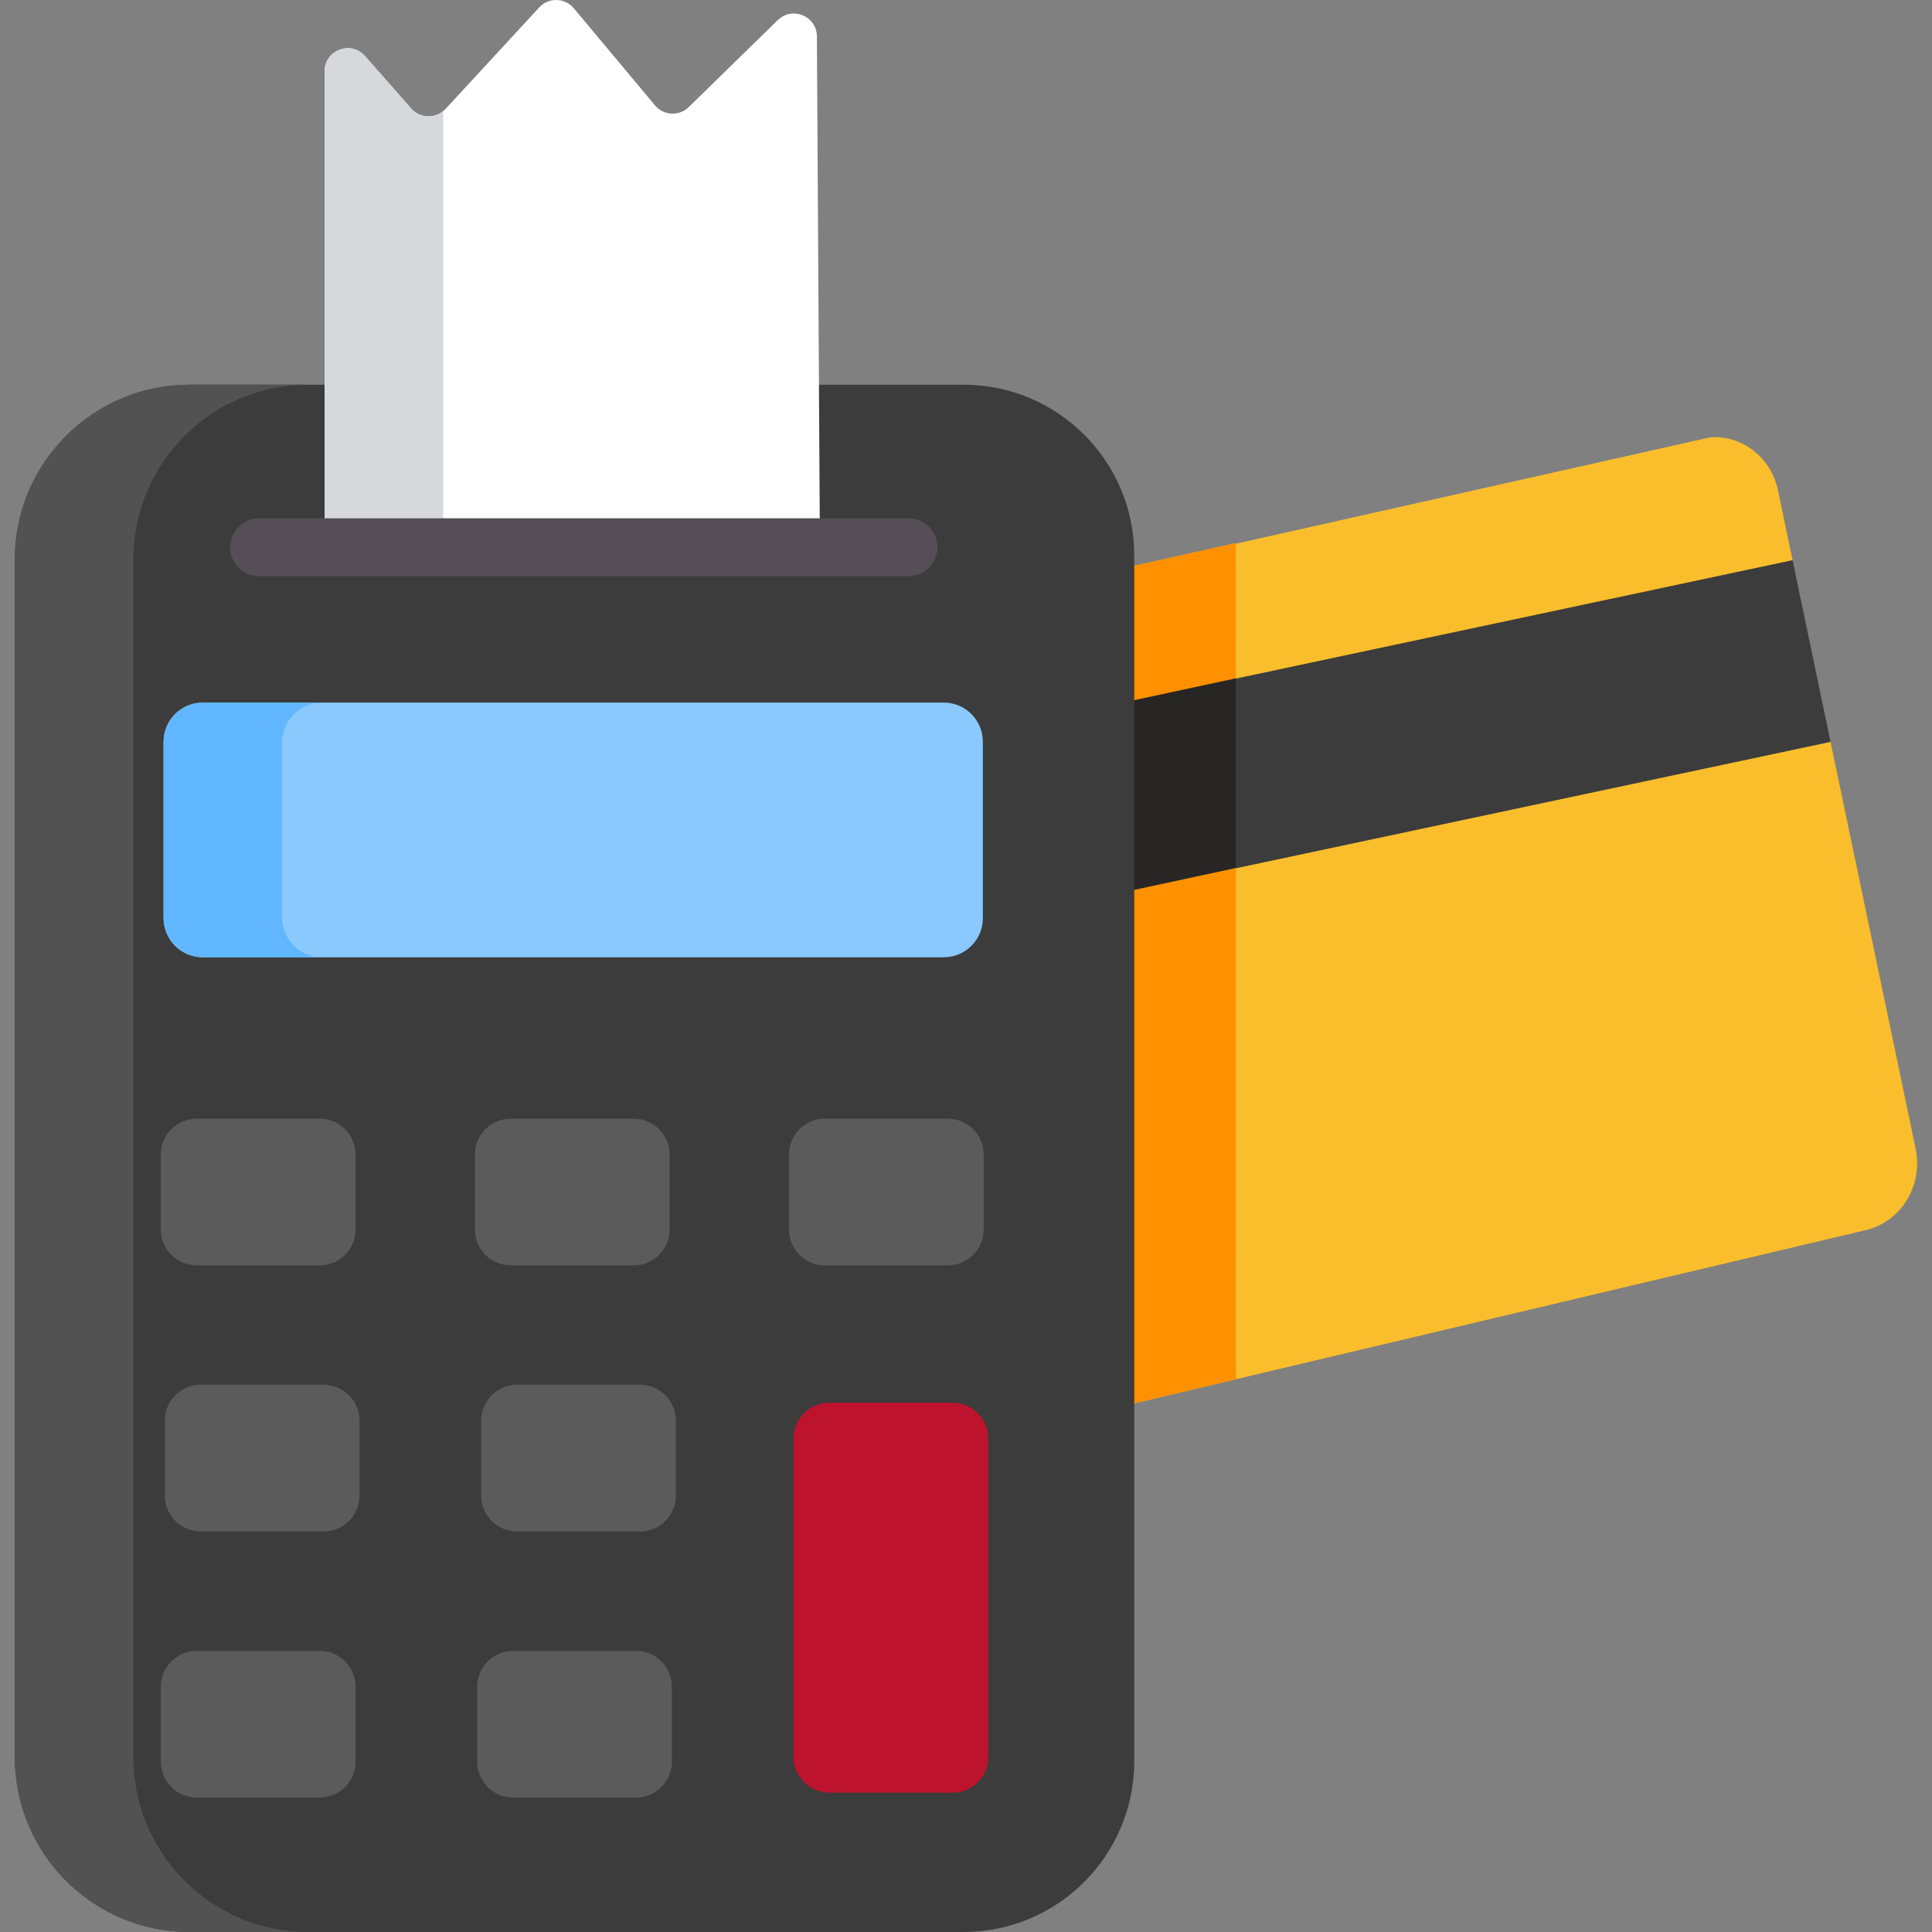
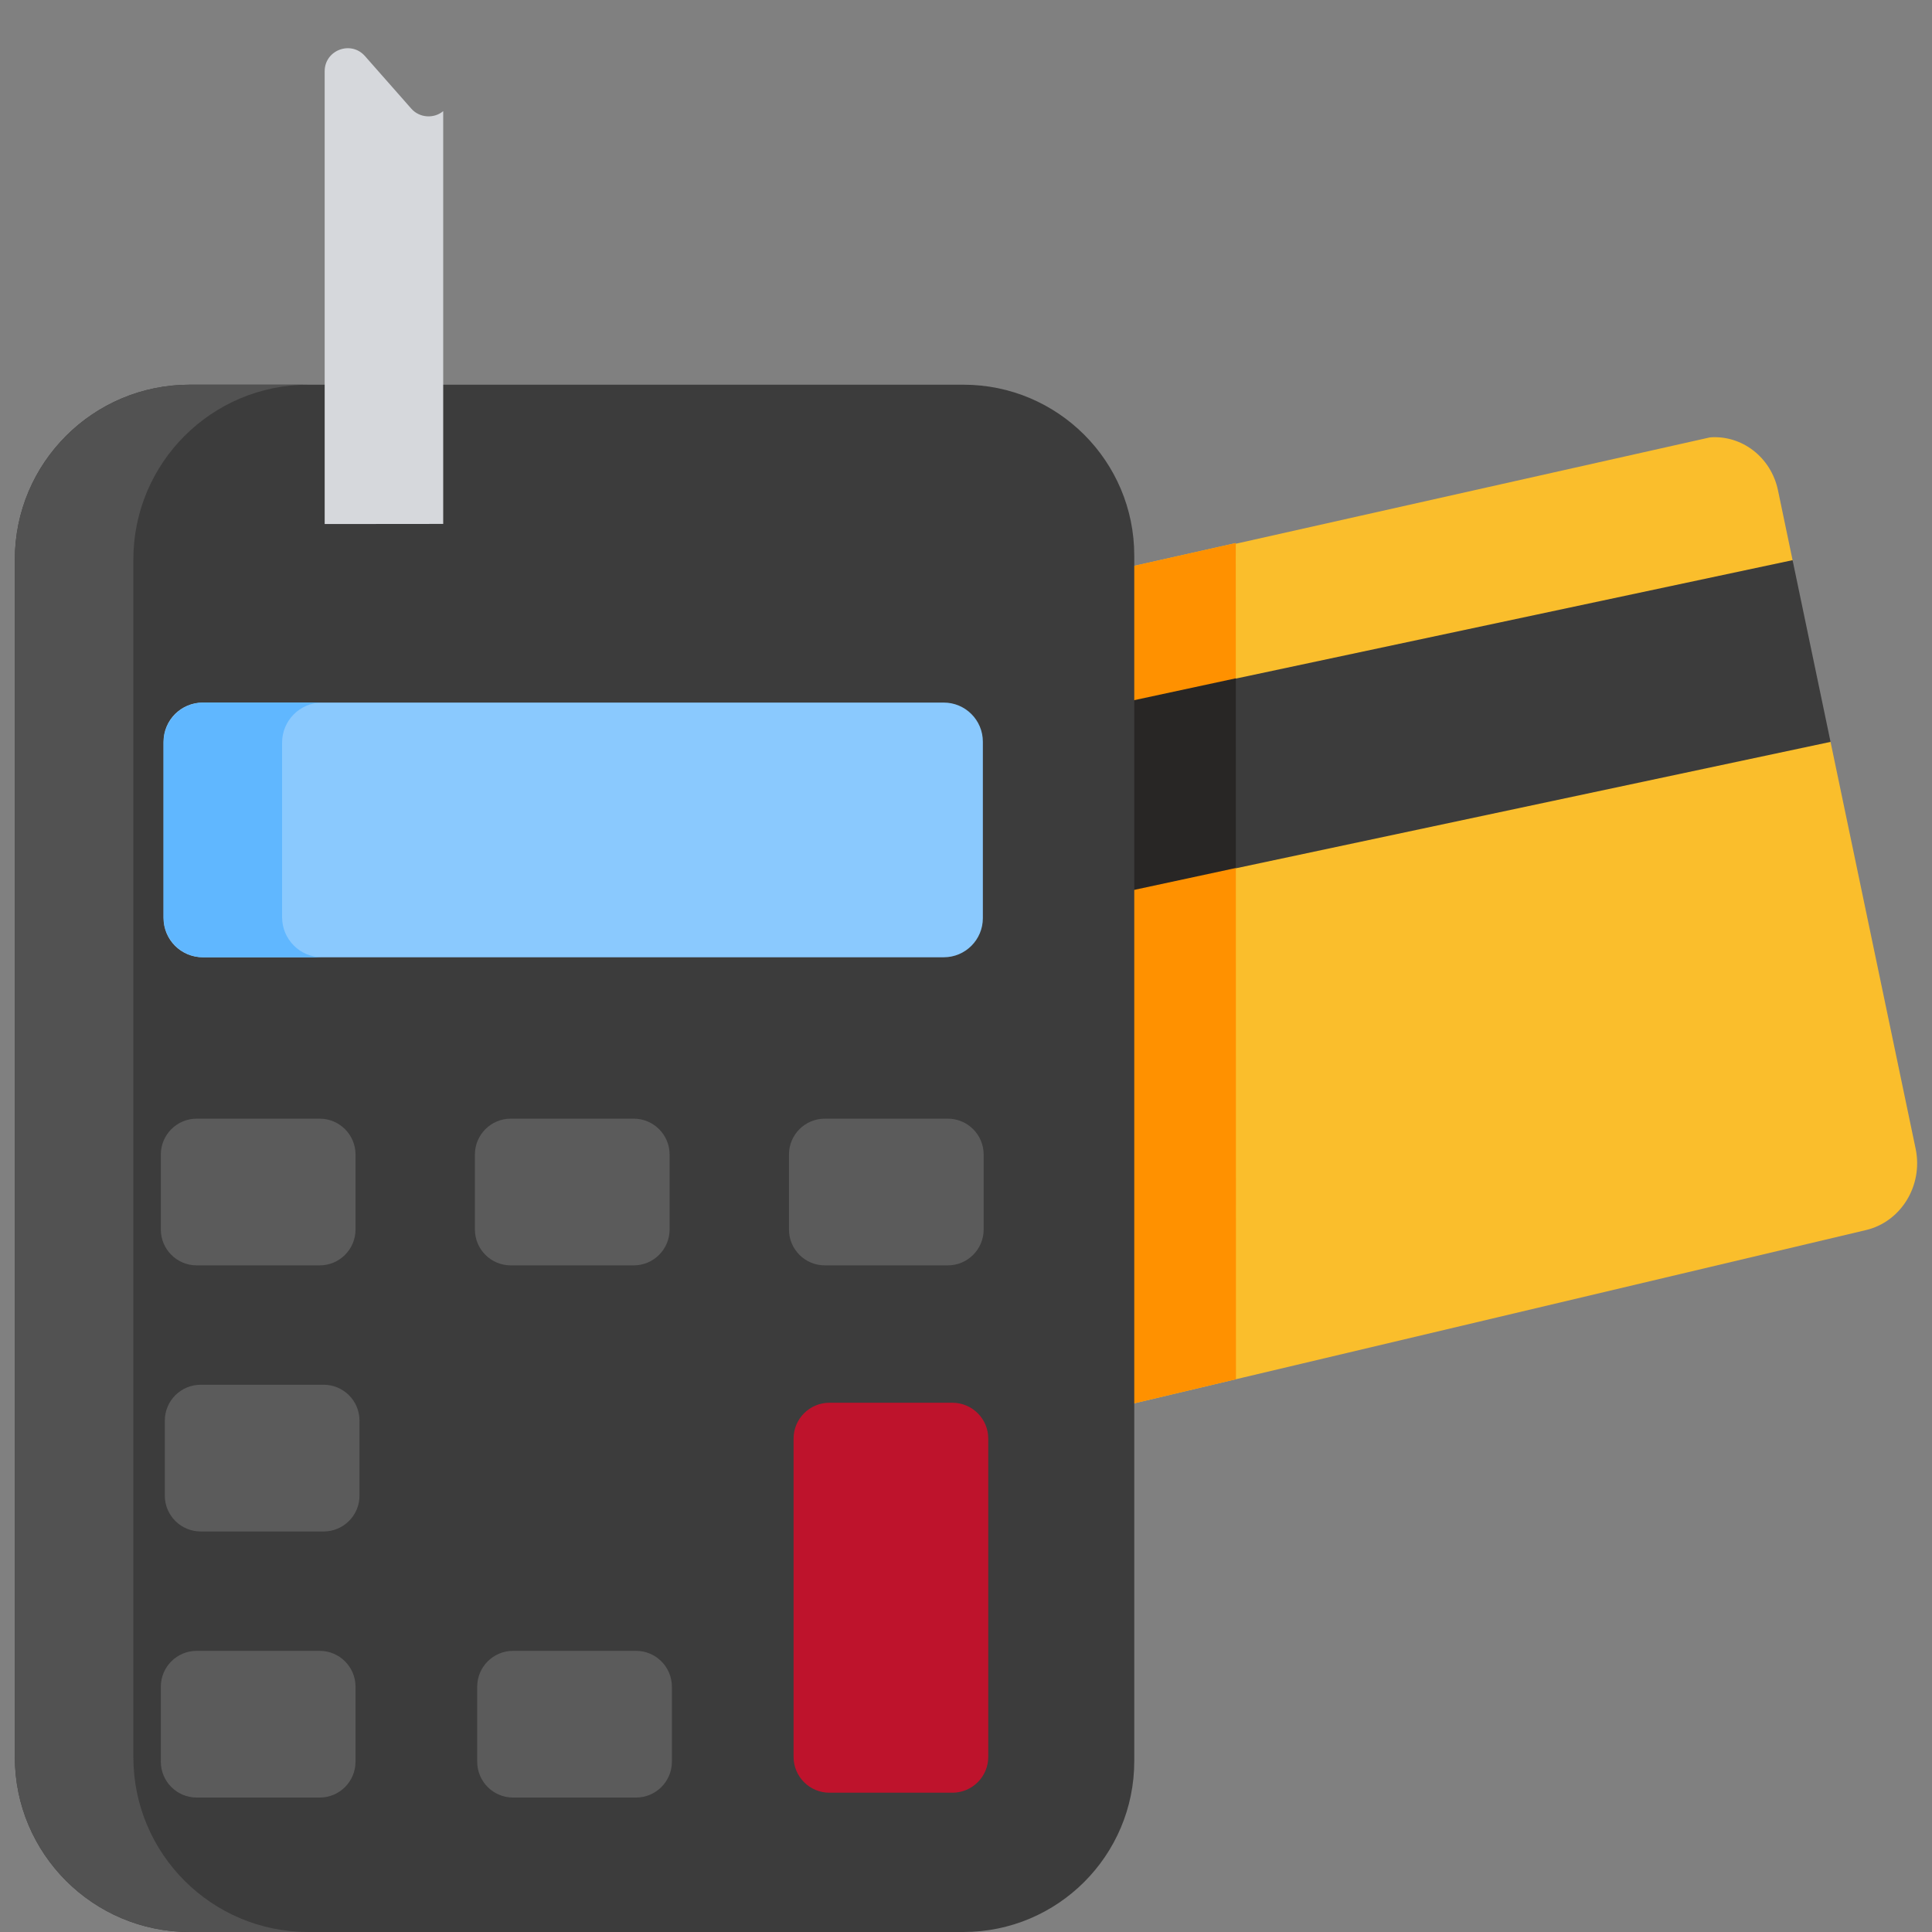
<svg xmlns="http://www.w3.org/2000/svg" width="117" height="117" viewBox="0 0 117 117" fill="none">
  <rect x="0" y="0" width="117" height="117" fill="#808080" stroke="none" />
  <path d="M112.993 74.494L75.311 83.415L74.849 83.525L68.69 84.984L67.837 85.185L67.83 54.076L67.823 34.461L68.69 34.267L74.837 32.887V32.929L82.314 31.251L103.552 26.488C105.474 26.336 107.253 27.678 107.674 29.698L108.557 33.923L108.064 42.302L110.856 44.928L116.011 69.575C116.471 71.796 115.12 73.998 112.993 74.494Z" fill="#FABE2C" />
  <path d="M110.855 44.928L74.919 52.566L74.841 52.582L74.598 52.636L68.69 53.894L67.83 54.076V42.585L68.69 42.403L74.598 41.145L74.832 41.096H74.839L74.916 41.079L108.557 33.923L110.844 44.869L110.855 44.928Z" fill="#3C3C3C" />
  <path d="M74.849 83.524L67.836 85.184L67.829 54.075L67.824 34.46L74.837 32.888V33.132L74.84 41.078L72.614 46.775L74.842 52.565L74.849 83.524Z" fill="#FF9100" />
  <path d="M74.842 52.566L74.524 52.635L67.829 54.075V42.586L74.84 41.078L74.842 52.566Z" fill="#282625" />
  <path d="M68.69 33.642V106.655C68.69 112.366 64.059 117 58.345 117H11.487C5.638 117 0.899 112.259 0.899 106.412V33.883C0.899 28.036 5.638 23.297 11.487 23.297H58.345C64.059 23.297 68.69 27.928 68.69 33.642Z" fill="#3C3C3C" />
  <path d="M57.151 57.972H12.274C10.965 57.972 9.904 56.911 9.904 55.602V44.917C9.904 43.608 10.965 42.547 12.274 42.547H57.151C58.46 42.547 59.521 43.608 59.521 44.917V55.602C59.521 56.911 58.46 57.972 57.151 57.972Z" fill="#8AC9FE" />
-   <path d="M49.645 31.701L19.662 31.735V4.315C19.662 3.032 21.251 2.432 22.1 3.393L24.909 6.581C25.45 7.197 26.419 7.193 26.976 6.604L32.657 0.448C33.226 -0.169 34.209 -0.145 34.748 0.498L39.665 6.382C40.186 7.004 41.127 7.052 41.708 6.485L47.103 1.216C47.984 0.357 49.465 0.977 49.47 2.207L49.645 31.701Z" fill="white" />
  <path d="M19.358 76.63H11.912C10.713 76.63 9.74 75.657 9.74 74.458V69.917C9.74 68.718 10.713 67.745 11.912 67.745H19.358C20.558 67.745 21.53 68.718 21.53 69.917V74.458C21.53 75.657 20.558 76.63 19.358 76.63Z" fill="#5B5B5B" />
  <path d="M57.397 76.63H49.951C48.752 76.63 47.779 75.657 47.779 74.458V69.917C47.779 68.718 48.752 67.745 49.951 67.745H57.397C58.597 67.745 59.569 68.718 59.569 69.917V74.458C59.569 75.657 58.597 76.63 57.397 76.63Z" fill="#5B5B5B" />
  <path d="M38.378 76.63H30.932C29.732 76.63 28.76 75.657 28.76 74.458V69.917C28.76 68.718 29.732 67.745 30.932 67.745H38.378C39.577 67.745 40.55 68.718 40.55 69.917V74.458C40.55 75.657 39.577 76.63 38.378 76.63Z" fill="#5B5B5B" />
  <path d="M19.6 92.744H12.153C10.954 92.744 9.981 91.772 9.981 90.572V86.031C9.981 84.832 10.954 83.859 12.153 83.859H19.599C20.799 83.859 21.771 84.832 21.771 86.031V90.572C21.772 91.772 20.799 92.744 19.6 92.744Z" fill="#5B5B5B" />
  <path d="M57.676 108.565H50.23C49.031 108.565 48.058 107.592 48.058 106.393V87.121C48.058 85.922 49.031 84.949 50.23 84.949H57.676C58.876 84.949 59.848 85.922 59.848 87.121V106.393C59.848 107.592 58.876 108.565 57.676 108.565Z" fill="#BE132C" />
-   <path d="M38.758 92.744H31.312C30.113 92.744 29.14 91.772 29.14 90.572V86.031C29.14 84.832 30.113 83.859 31.312 83.859H38.758C39.958 83.859 40.93 84.832 40.93 86.031V90.572C40.93 91.772 39.958 92.744 38.758 92.744Z" fill="#5B5B5B" />
  <path d="M19.358 108.858H11.912C10.713 108.858 9.74 107.886 9.74 106.686V102.146C9.74 100.946 10.713 99.974 11.912 99.974H19.358C20.558 99.974 21.53 100.946 21.53 102.146V106.686C21.53 107.886 20.558 108.858 19.358 108.858Z" fill="#5B5B5B" />
  <path d="M38.517 108.858H31.071C29.872 108.858 28.899 107.886 28.899 106.686V102.146C28.899 100.946 29.872 99.974 31.071 99.974H38.517C39.717 99.974 40.689 100.946 40.689 102.146V106.686C40.689 107.886 39.717 108.858 38.517 108.858Z" fill="#5B5B5B" />
  <path d="M18.665 117H11.487C5.638 117 0.899 112.259 0.899 106.412V33.883C0.899 28.036 5.638 23.297 11.487 23.297H18.665C12.818 23.297 8.076 28.036 8.076 33.883V106.412C8.076 112.259 12.818 117 18.665 117Z" fill="#525252" />
  <path d="M19.506 57.972H12.328C10.991 57.972 9.905 56.886 9.905 55.546V44.973C9.905 43.633 10.991 42.547 12.328 42.547H19.506C18.169 42.547 17.083 43.633 17.083 44.973V55.546C17.083 56.886 18.169 57.972 19.506 57.972Z" fill="#60B7FF" />
  <path d="M26.84 6.731V31.728L19.662 31.735V4.315C19.662 3.033 21.251 2.432 22.1 3.394L24.909 6.581C25.398 7.138 26.27 7.206 26.84 6.731Z" fill="#D6D8DC" />
-   <path d="M55.016 34.893H15.692C14.724 34.893 13.938 34.108 13.938 33.139C13.938 32.171 14.724 31.386 15.692 31.386H55.016C55.984 31.386 56.769 32.171 56.769 33.139C56.769 34.108 55.984 34.893 55.016 34.893Z" fill="#554E56" />
</svg>